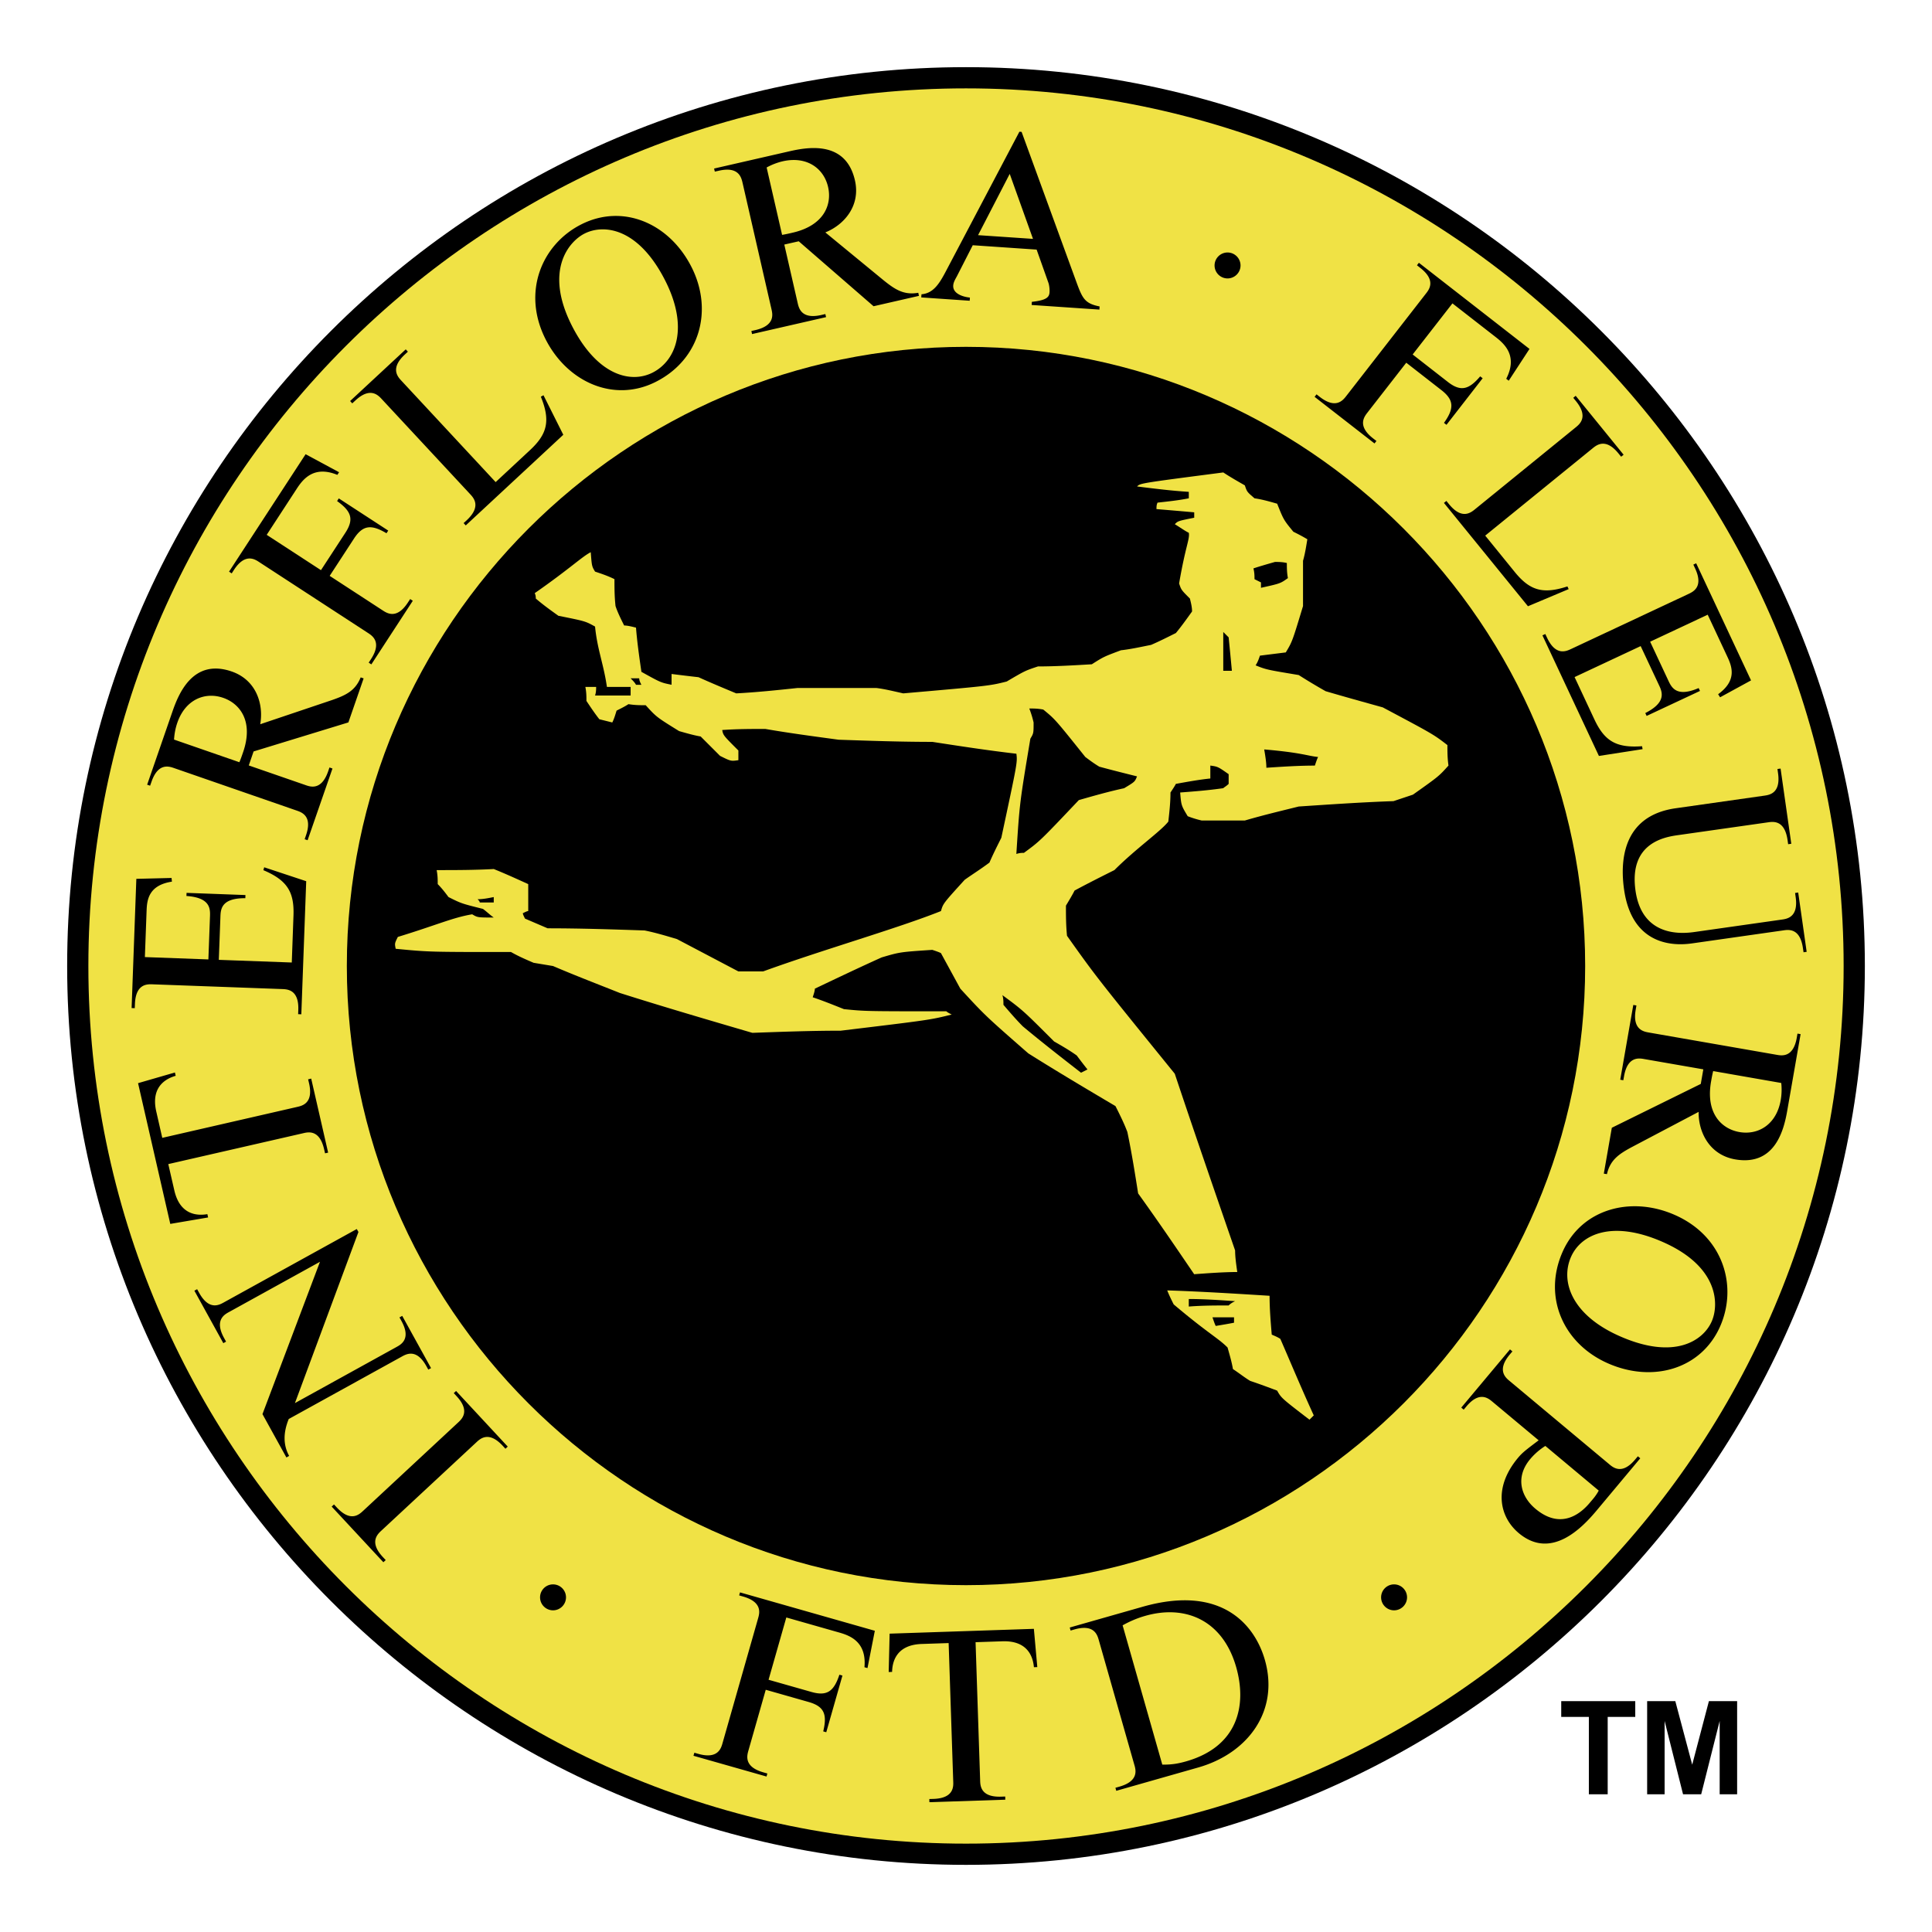
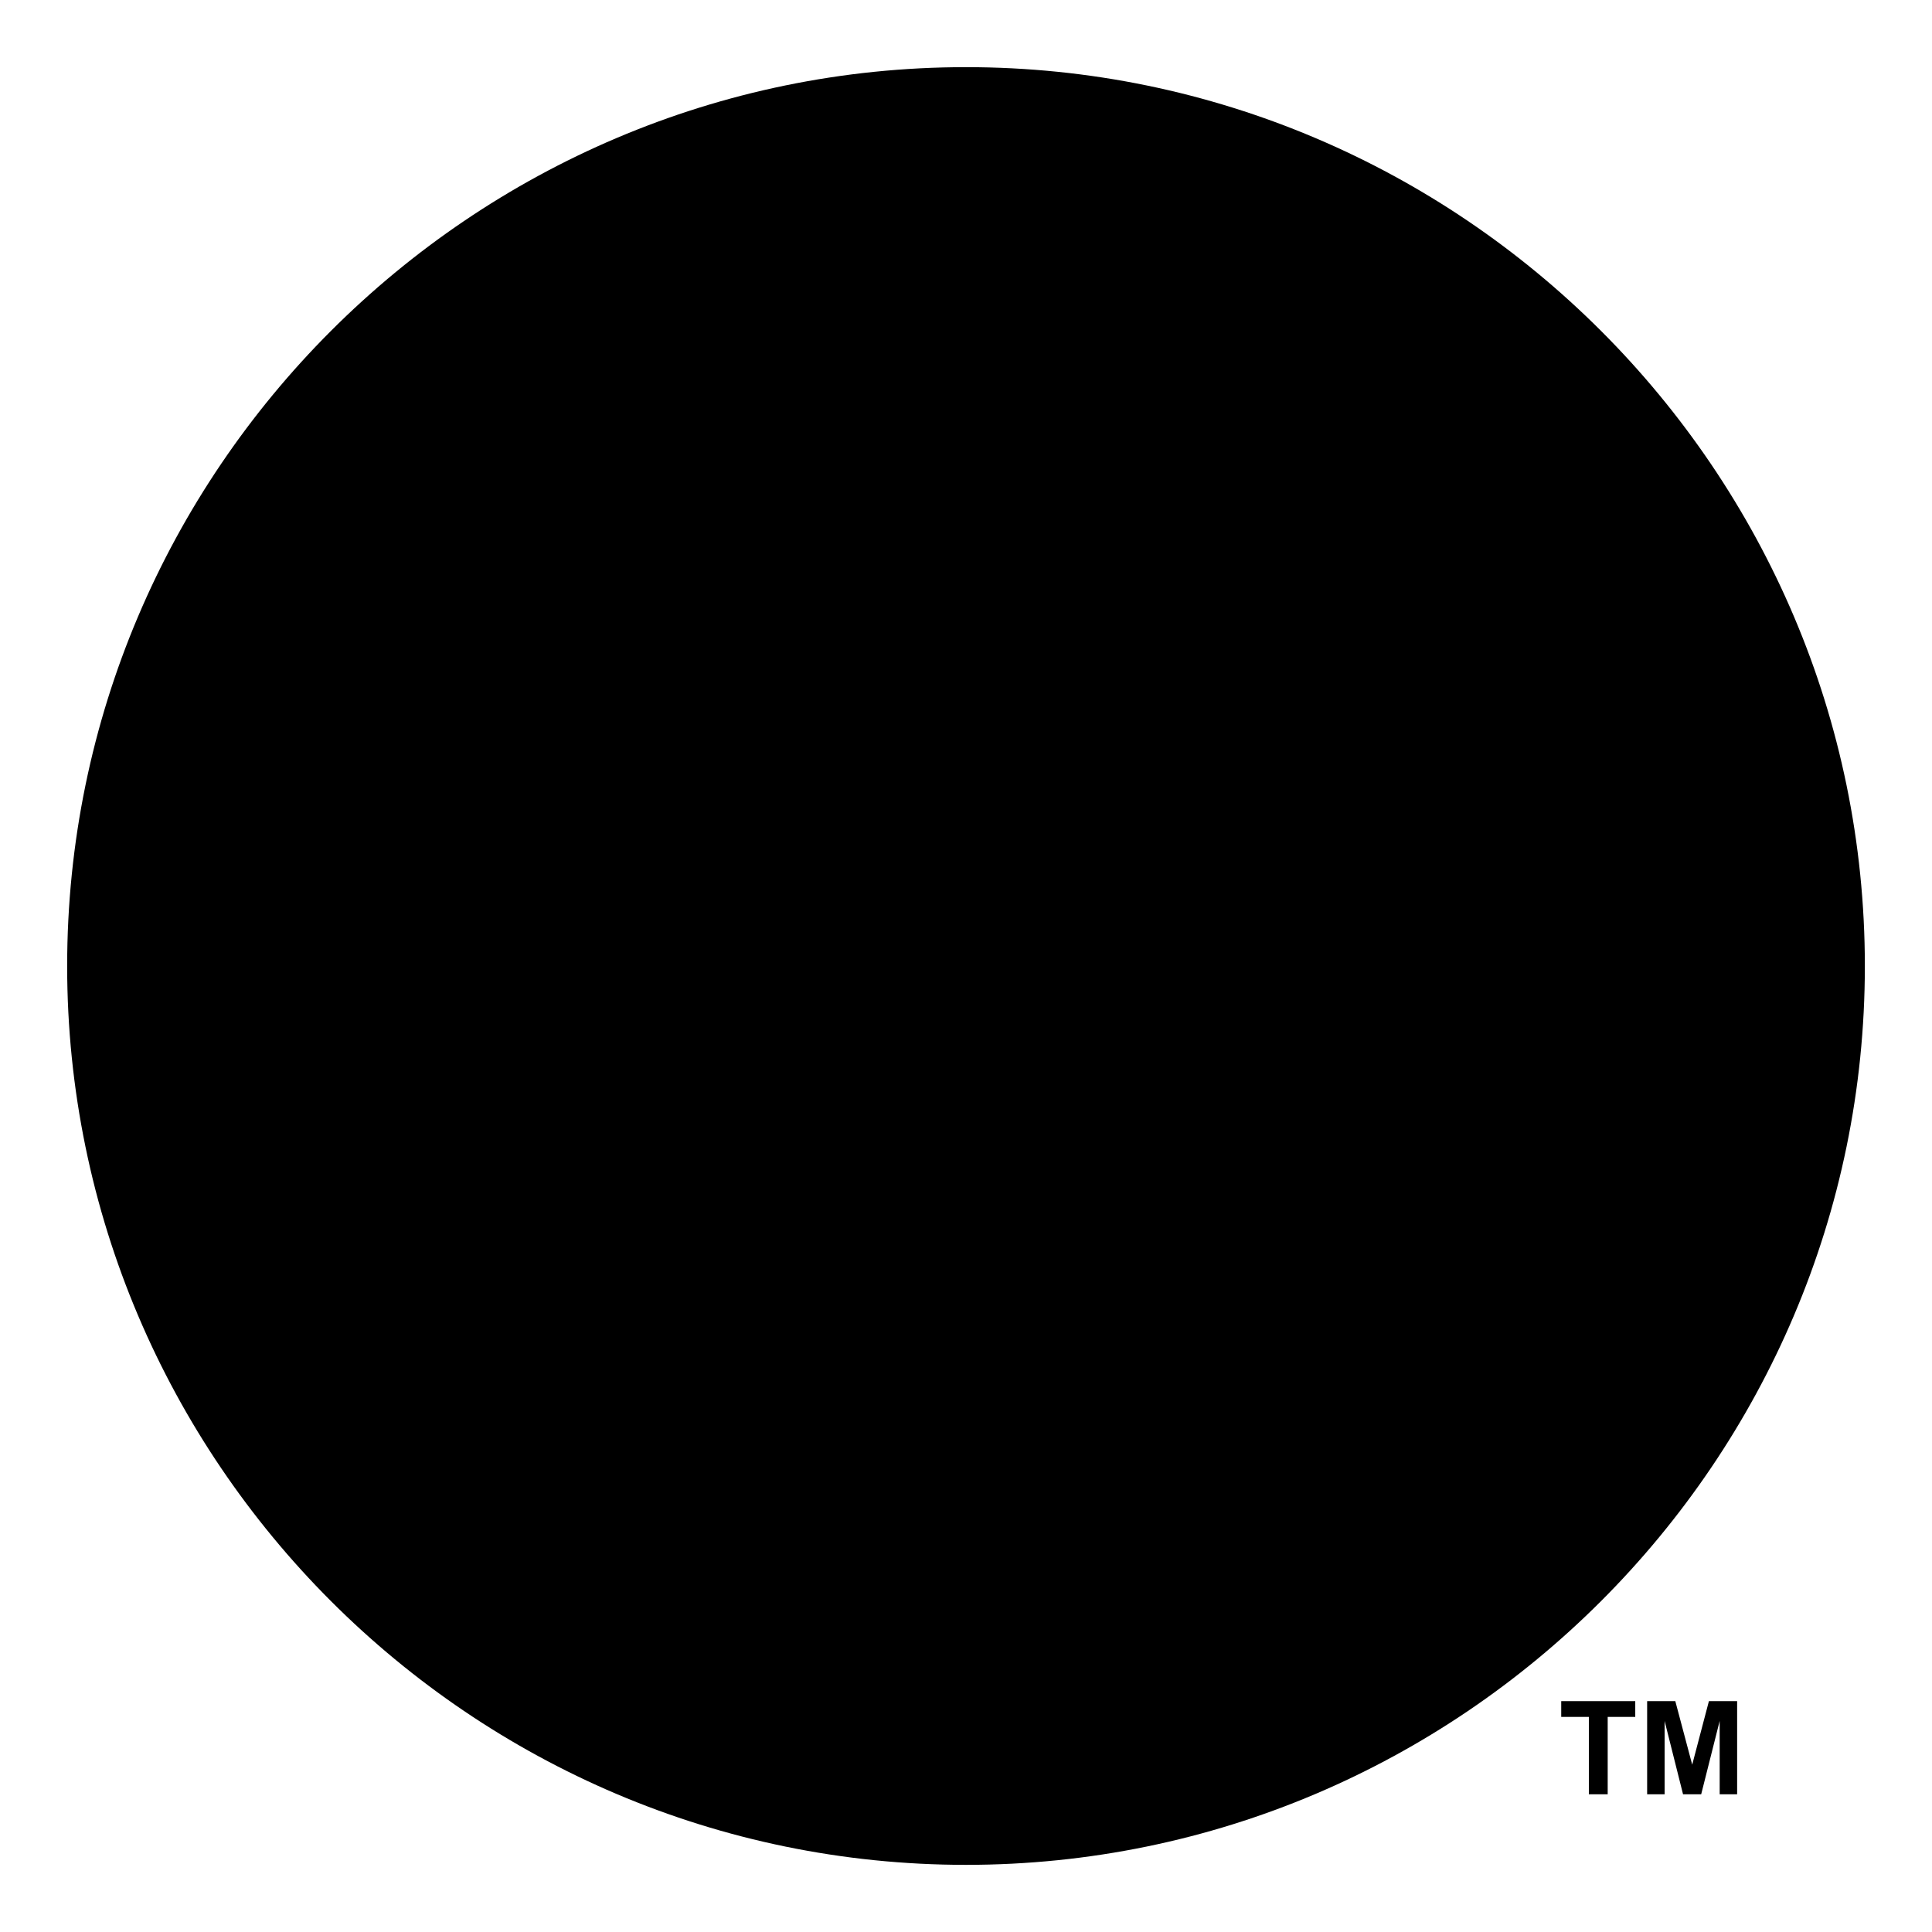
<svg xmlns="http://www.w3.org/2000/svg" width="2500" height="2500" viewBox="0 0 192.756 192.756">
  <g fill-rule="evenodd" clip-rule="evenodd">
-     <path fill="#fff" fill-opacity="0" d="M0 0h192.756v192.756H0V0z" />
    <path d="M96.378 6.7c49.394 0 89.679 40.285 89.679 89.678 0 49.394-40.285 89.679-89.679 89.679-49.393 0-89.678-40.285-89.678-89.679C6.7 46.985 46.985 6.7 96.378 6.7z" />
-     <path d="M96.378 8.817c48.228 0 87.562 39.334 87.562 87.561 0 48.228-39.334 87.562-87.562 87.562-48.227 0-87.561-39.334-87.561-87.562 0-48.227 39.334-87.561 87.561-87.561z" fill="#f0e245" />
-     <path d="M96.378 34.604c34.024 0 61.774 27.75 61.774 61.774s-27.75 61.774-61.774 61.774c-34.023 0-61.774-27.75-61.774-61.774s27.75-61.774 61.774-61.774z" />
-     <path d="M130.646 141.643c-2.797-2.15-2.797-2.15-3.227-2.902-.859-.322-1.719-.645-2.688-.969-.537-.322-1.074-.752-1.721-1.182-.107-.645-.322-1.398-.537-2.15-.967-.967-1.936-1.396-5.375-4.301-.215-.43-.43-.859-.645-1.396 3.332.107 6.771.322 10.213.537 0 1.289.107 2.58.215 3.871.215.107.537.215.859.43 1.076 2.473 2.15 5.053 3.334 7.633l-.428.429zm-9.353-9.354c-.107-.215-.215-.537-.324-.859h2.15v.537c-.537.107-1.181.215-1.826.322zm-2.688-1.935v-.752c1.504 0 3.01.107 4.621.215-.215.107-.43.215-.645.43-1.288-.001-2.579-.001-3.976.107zm.538-3.225c-1.828-2.688-3.656-5.375-5.592-8.062-.322-2.043-.645-4.086-1.074-6.129-.322-.859-.752-1.721-1.184-2.58-2.902-1.721-5.805-3.439-8.707-5.268-4.301-3.764-4.301-3.764-6.774-6.451l-1.935-3.548c-.215-.108-.538-.215-.86-.323-3.226.215-3.226.215-5.053.753-2.15.967-4.408 2.043-6.666 3.118 0 .215-.107.537-.215.859.968.322 2.043.754 3.118 1.184 2.15.215 2.15.215 10.214.215.107.107.322.215.538.322-2.15.537-2.15.537-11.074 1.613-2.902 0-5.806.107-8.815.215-4.408-1.291-8.816-2.58-13.224-3.979-2.15-.859-4.408-1.721-6.666-2.688l-1.935-.322c-.752-.323-1.505-.645-2.258-1.076-8.171 0-8.171 0-11.503-.322-.107-.538-.107-.538.215-1.183 3.871-1.183 5.483-1.936 7.418-2.258.538.322.538.322 2.15.322-.322-.214-.645-.537-1.075-.859-2.15-.538-2.15-.538-3.44-1.183-.323-.431-.645-.86-1.075-1.291 0-.43 0-.86-.107-1.398 1.828 0 3.763 0 5.698-.107 1.075.43 2.258.967 3.44 1.505v2.688c-.107 0-.323.107-.538.215 0 .107.107.322.215.538l2.258.968c3.225 0 6.451.107 9.676.215 1.075.215 2.15.538 3.226.86l6.128 3.225h2.473c5.913-2.15 13.439-4.3 17.739-6.02.215-.752.215-.752 2.366-3.118.752-.537 1.613-1.075 2.472-1.72.322-.753.752-1.613 1.184-2.473 1.611-7.526 1.611-7.526 1.504-8.386-2.795-.323-5.59-.753-8.385-1.183-3.118 0-6.236-.108-9.354-.215-2.365-.323-4.838-.645-7.311-1.075-1.398 0-2.795 0-4.301.107.107.538.107.538 1.613 2.043v.967c-.752.107-.752.107-1.828-.43l-1.936-1.936c-.645-.107-1.397-.322-2.15-.537-2.257-1.398-2.257-1.398-3.333-2.581-.538 0-1.075 0-1.72-.107-.323.215-.753.43-1.183.645-.107.323-.215.752-.43 1.183l-1.29-.322c-.43-.538-.86-1.183-1.29-1.828 0-.43 0-.86-.107-1.398h1.075c0 .215 0 .538-.107.86h3.548v-.86h-2.365c-.323-2.258-.967-3.763-1.183-6.021-.967-.537-.967-.537-3.656-1.075-.752-.537-1.505-1.075-2.257-1.72 0-.108 0-.323-.107-.538 3.548-2.473 4.73-3.655 5.59-4.085.107 1.397.107 1.397.43 1.935.645.215 1.29.43 1.935.752 0 .86 0 1.72.107 2.688.215.645.538 1.29.86 1.935.322 0 .752.107 1.183.215.107 1.398.322 2.903.538 4.408 1.935 1.075 1.935 1.075 3.01 1.29v-1.075c.86.107 1.72.215 2.688.322 1.183.538 2.473 1.075 3.763 1.613 2.042-.107 4.085-.322 6.128-.538h7.848c.86.107 1.72.323 2.688.538 8.601-.752 8.601-.752 10.322-1.183 1.828-1.075 1.828-1.075 3.117-1.505 1.721 0 3.549-.107 5.375-.215 1.184-.752 1.184-.752 2.904-1.397.967-.107 1.934-.323 3.01-.538.752-.322 1.613-.752 2.473-1.183.537-.645 1.074-1.397 1.613-2.15 0-.43-.107-.86-.215-1.29-.861-.86-.861-.86-1.076-1.505.645-3.763 1.076-4.408.969-5.053-.432-.215-.861-.537-1.398-.859.322-.323.322-.323 1.936-.646v-.538a583.317 583.317 0 0 0-3.764-.323c0-.215 0-.43.107-.645.969-.108 2.043-.215 3.119-.43v-.645c-1.721-.108-3.441-.322-5.162-.538.322-.323.322-.323 8.602-1.398.645.43 1.396.86 2.15 1.29.215.646.215.646.967 1.291.754.107 1.506.322 2.258.538.645 1.613.645 1.613 1.613 2.795.43.215.859.43 1.398.753-.109.645-.217 1.397-.432 2.15v4.516c-1.074 3.548-1.074 3.548-1.719 4.623l-2.58.322c-.109.323-.217.646-.432.968 1.076.43 1.076.43 4.301.967a60.04 60.04 0 0 0 2.688 1.613c1.828.538 3.764 1.075 5.699 1.613 5.053 2.688 5.053 2.688 6.449 3.763 0 .645 0 1.29.107 2.042-.967 1.075-.967 1.075-3.547 2.903l-1.936.646c-3.117.107-6.234.322-9.461.537-1.721.43-3.547.86-5.375 1.397h-4.301a9.983 9.983 0 0 1-1.398-.43c-.645-1.075-.645-1.075-.752-2.365 1.398-.107 2.795-.215 4.301-.43.107-.107.322-.215.537-.43v-.968c-1.074-.752-1.074-.752-1.828-.86v1.291c-1.074.107-2.258.322-3.439.537-.107.215-.322.538-.537.86 0 .967-.107 1.935-.215 2.902-.754.968-3.227 2.688-5.377 4.838-1.289.646-2.58 1.291-3.977 2.043-.215.43-.539.968-.861 1.505 0 .968 0 1.935.107 3.01 2.904 4.084 2.904 4.084 10.752 13.762 1.936 5.805 3.979 11.719 6.02 17.631 0 .645.107 1.398.215 2.15-1.398.005-2.797.112-4.3.22zm-11.289-20.104c-1.936-1.506-3.871-3.012-5.805-4.623-.646-.646-1.291-1.398-1.936-2.15 0-.324 0-.646-.107-.969 2.043 1.506 2.043 1.506 5.16 4.623.752.43 1.504.861 2.258 1.398.322.43.645.859 1.074 1.396l-.644.325zM47.863 90.038c0-.107-.107-.215-.215-.322.538 0 1.075-.108 1.613-.215v.537h-1.398zm53.539-4.838c.322-5.053.322-5.053 1.398-11.503.322-.538.322-.538.322-1.613a9.893 9.893 0 0 0-.43-1.397c.43 0 .859 0 1.396.107 1.184.968 1.184.968 4.193 4.73.43.322.859.645 1.398.968 1.182.322 2.473.645 3.762.967-.215.538-.215.538-1.289 1.183-1.506.323-3.012.752-4.516 1.183-3.871 4.085-3.871 4.085-5.482 5.268a2.062 2.062 0 0 0-.752.107zm24.944-8.601c0-.538-.107-1.183-.215-1.828 3.762.323 4.301.646 5.375.753-.107.215-.215.538-.322.86-1.614 0-3.225.108-4.838.215zm-62.894-8.278c-.107-.215-.323-.43-.538-.646h.86c0 .215.107.431.215.646h-.537zm58.593-1.398v-3.871l.537.538c.107 1.075.215 2.15.322 3.333h-.859zm3.762-8.278v-.538l-.645-.323c0-.322 0-.645-.107-1.075.646-.215 1.398-.43 2.15-.645.322 0 .754 0 1.184.108 0 .43 0 .967.107 1.505-.754.538-.754.538-2.689.968z" fill="#f0e245" />
    <path d="M38.248 155.865l.234-.215-.283-.303c-1.416-1.523-.496-2.311-.125-2.658l9.43-8.768c.375-.348 1.226-1.207 2.646.318l.278.303.23-.215-5.155-5.549-.23.213.278.303c1.416 1.525.496 2.311.125 2.658l-9.43 8.77c-.375.346-1.226 1.205-2.642-.32l-.282-.303-.23.215 5.156 5.551zM26.186 141.086l2.388 4.324.274-.154c-.617-1.121-.581-2.359-.04-3.682l11.249-6.211c.448-.246 1.48-.877 2.488.947l.186.338.274-.152-2.875-5.211-.274.152.198.359c1.004 1.822-.077 2.363-.521 2.609l-10.108 5.582 6.336-17.072-.165-.295-13.242 7.309c-.444.246-1.48.875-2.489-.949l-.198-.357-.274.148 2.888 5.236.274-.154-.198-.359c-1.004-1.822.077-2.367.52-2.609l9.047-4.996-5.738 15.197zM16.988 122.109l3.775-.643-.073-.33c-.839.141-2.706.221-3.299-2.377l-.601-2.617 13.423-3.072c.496-.117 1.662-.432 2.125 1.596l.093.4.307-.068-1.69-7.387-.307.074.093.398c.464 2.029-.726 2.25-1.222 2.363l-13.423 3.078-.597-2.621c-.597-2.594 1.121-3.336 1.936-3.57l-.077-.33-3.678 1.064 3.215 14.042zM13.603 87.683l-.472 12.891.315.012.016-.412c.077-2.076 1.282-1.984 1.791-1.967l12.866.471c.508.021 1.719.016 1.642 2.094l-.016.412.318.012.488-13.278-4.191-1.388-.084.287c2.383 1.008 3.093 2.174 3.004 4.542l-.169 4.67-7.28-.265.162-4.356c.028-.799.186-1.807 2.484-1.795l.012-.314-5.877-.218-.012.312c2.295.157 2.38 1.178 2.352 1.977l-.162 4.352-6.336-.234.173-4.667c.041-1.089.238-2.509 2.525-2.859l-.036-.367-3.513.088zM14.682 78.289l.294.101.137-.388c.678-1.968 1.807-1.524 2.287-1.359l12.165 4.215c.48.166 1.646.516.964 2.48l-.133.391.294.101 2.481-7.155-.299-.105-.133.387c-.682 1.968-1.812 1.529-2.291 1.359l-5.627-1.948.48-1.396 9.458-2.896 1.521-4.393-.294-.101c-.544 1.347-1.492 1.787-2.86 2.263l-7.163 2.412c.351-1.98-.371-4.404-2.84-5.26-3.888-1.347-5.316 2.255-5.925 4.018l-2.516 7.274zm2.682-4.501c.04-.625.153-1.178.327-1.678.814-2.355 2.791-3.105 4.574-2.488 1.694.584 3.049 2.363 1.989 5.425-.117.343-.23.665-.371 1l-6.519-2.259zM30.491 45.316l-7.639 11.717.266.174.222-.347c1.138-1.742 2.125-1.041 2.549-.762l10.79 7.03c.427.278 1.468.896.331 2.642l-.226.343.266.173 4.135-6.345-.262-.173-.226.343c-1.137 1.747-2.122 1.044-2.549.767l-5.256-3.424 2.433-3.731c.887-1.355 1.734-1.412 3.234-.521l.174-.266-4.933-3.211-.169.267c1.42 1.012 1.71 1.807.823 3.166l-2.432 3.727-5.413-3.525 2.973-4.562c.609-.936 1.682-2.4 4.074-1.42l.173-.262-3.338-1.8zM49.451 48.099l-9.378-10.088c-.347-.375-1.206-1.226.319-2.642l.303-.283-.214-.23-5.55 5.155.214.233.303-.282c1.524-1.416 2.311-.496 2.658-.125l8.769 9.43c.347.375 1.206 1.226-.318 2.646l-.303.278.214.23 9.732-9.043-1.977-3.945-.262.146c.972 2.399.649 3.723-1.089 5.336l-3.421 3.184zM65.438 38.092c4.404-2.23 5.739-7.143 3.549-11.459-2.222-4.38-6.856-6.344-10.999-4.243-3.912 1.98-5.949 6.732-3.553 11.459 2.182 4.296 6.84 6.357 11.003 4.243zm-.327-.916c-2.182 1.105-5.521.303-8.055-4.683-2.779-5.481-.318-8.386 1.263-9.188 1.875-.952 5.34-.645 8.047 4.683 2.355 4.642 1.137 7.97-1.255 9.188zM71.245 16.815l.072.307.399-.088c2.029-.468 2.254.726 2.372 1.218l2.872 12.552c.113.496.432 1.662-1.597 2.13l-.399.089.068.307 7.385-1.69-.073-.307-.399.093c-2.029.463-2.25-.726-2.368-1.222L78.25 24.4l1.44-.327 7.466 6.481 4.529-1.036-.068-.307c-1.432.25-2.307-.319-3.437-1.227l-5.836-4.796c1.863-.75 3.537-2.646 2.953-5.195-.916-4.009-4.727-3.311-6.546-2.896l-7.506 1.718zm5.243-.105a6.3 6.3 0 0 1 1.597-.617c2.432-.552 4.114.722 4.534 2.565.399 1.742-.387 3.836-3.545 4.558-.355.085-.686.157-1.044.218l-1.542-6.724zM91.914 29.674l4.832.331.024-.315c-.746-.076-1.718-.411-1.666-1.206.02-.314.186-.593.355-.899l1.593-3.118 6.373.436 1.182 3.331c.08.246.125.638.105.928-.033.46-.246.791-1.764.952l-.02.314 6.76.46.02-.314c-1.484-.294-1.713-.795-2.326-2.465l-5.457-14.952-.219-.016-7.414 14.073c-.637 1.194-1.23 2.053-2.355 2.146l-.023.314zm8.826-12.326l2.322 6.485-5.48-.371 3.158-6.114zM152.598 34.813l-11.035-8.596-.193.25.322.254c1.645 1.279.863 2.202.549 2.602l-7.906 10.165c-.314.403-1.02 1.387-2.662.109l-.322-.254-.193.25 5.977 4.65.193-.246-.328-.254c-1.643-1.278-.859-2.202-.549-2.605l3.852-4.949 3.514 2.739c1.279.997 1.262 1.843.25 3.263l.25.193 3.609-4.646-.246-.189c-1.129 1.327-1.943 1.557-3.227.557l-3.512-2.739 3.969-5.098 4.299 3.348c.875.682 2.25 1.876 1.068 4.175l.25.193 2.071-3.172zM148.18 53.439l10.688-8.688c.393-.319 1.303-1.122 2.613.496l.26.319.246-.198-4.781-5.88-.24.201.258.319c1.314 1.613.342 2.339-.049 2.658l-9.994 8.127c-.393.318-1.303 1.121-2.615-.496l-.258-.319-.246.198 8.383 10.31 4.061-1.71-.125-.27c-2.461.811-3.76.399-5.256-1.44l-2.945-3.627zM174.701 67.883l-5.473-11.685-.283.133.174.375c.883 1.883-.234 2.351-.693 2.569L156.77 64.74c-.465.214-1.537.771-2.42-1.113l-.174-.371-.287.133 5.635 12.032 4.359-.678-.055-.294c-2.582.194-3.744-.52-4.752-2.666l-1.98-4.231 6.594-3.09 1.852 3.945c.34.722.658 1.694-1.391 2.735l.133.286 5.324-2.493-.133-.287c-2.113.908-2.654.041-2.994-.682l-1.846-3.944 5.742-2.694 1.98 4.231c.461.988.936 2.343-.939 3.703l.197.307 3.086-1.686zM177.648 76.68l-.311.044.057.407c.295 2.065-.912 2.187-1.416 2.259l-8.793 1.25c-5.51.783-5.51 5.598-5.15 8.115.863 6.062 5.65 5.526 6.801 5.365l9.059-1.291c.5-.073 1.693-.29 1.984 1.771l.061.408.311-.044-.844-5.917-.311.044.057.407c.295 2.061-.912 2.182-1.412 2.254l-8.604 1.223c-1.053.153-5.275.706-5.961-4.11-.701-4.913 3.119-5.385 4.34-5.558l8.842-1.258c.504-.073 1.693-.291 1.988 1.771l.057.407.314-.044-1.069-7.503zM179.646 103.176l-.311-.053-.068.404c-.359 2.049-1.545 1.793-2.045 1.705l-12.68-2.211c-.502-.088-1.707-.25-1.344-2.299l.068-.406-.311-.053-1.303 7.461.307.053.072-.402c.359-2.049 1.545-1.795 2.045-1.707l5.865 1.021-.254 1.455-8.875 4.373-.799 4.578.311.051c.324-1.414 1.188-2.004 2.461-2.689l6.688-3.525c-.031 2.01 1.068 4.287 3.643 4.74 4.053.705 4.889-3.078 5.207-4.914l1.323-7.582zm-1.931 4.873a6.069 6.069 0 0 1-.053 1.709c-.428 2.457-2.258 3.51-4.117 3.188-1.764-.307-3.389-1.844-2.832-5.039.064-.359.121-.693.211-1.045l6.791 1.187zM155.904 124.887c-2 4.514.068 9.164 4.502 11.125 4.488 1.988 9.32.584 11.205-3.662 1.773-4.006.35-8.979-4.494-11.125-4.404-1.952-9.32-.61-11.213 3.662zm.84.506c.988-2.236 4.086-3.725 9.195-1.461 5.623 2.492 5.551 6.301 4.836 7.914-.854 1.924-3.73 3.879-9.195 1.455-4.764-2.106-5.926-5.453-4.836-7.908zM163.65 145.494l-.24-.201-.264.314c-1.334 1.598-2.234.783-2.621.455l-9.881-8.256c-.393-.326-1.352-1.064-.018-2.662l.268-.314-.242-.201-4.861 5.807.242.207.266-.318c1.336-1.598 2.23-.783 2.623-.457l4.59 3.832c-1.193.9-1.613 1.211-2.045 1.73-2.553 3.045-1.828 5.953.068 7.535 3.23 2.701 6.312-.529 7.768-2.271l4.347-5.2zm-4.144 3.223c-.295.541-.545.803-.889 1.211-.789.947-2.791 2.811-5.424.604-1.432-1.193-2.053-3.129-.529-4.953.141-.164.654-.777 1.514-1.318l5.328 4.456zM87.282 162.703l-13.452-3.83-.084.301.395.113c2 .574 1.622 1.723 1.484 2.211l-3.529 12.383c-.137.488-.423 1.67-2.424 1.102l-.396-.113-.089.303 7.289 2.072.084-.303-.395-.113c-2-.568-1.625-1.717-1.484-2.213l1.718-6.027 4.279 1.219c1.561.443 1.863 1.234 1.456 2.932l.303.086 1.613-5.654-.303-.086c-.548 1.654-1.222 2.166-2.783 1.723l-4.284-1.219 1.771-6.215 5.239 1.492c1.069.303 2.787.896 2.557 3.473l.303.084.732-3.721zM88.758 162.99l-.093 3.828.339-.012c.021-.848.299-2.699 2.96-2.787l2.682-.09.456 13.762c.02.51.109 1.719-1.973 1.787l-.411.012.008.316 7.572-.25-.008-.316-.412.014c-2.082.068-2.074-1.143-2.09-1.65l-.455-13.762 2.682-.09c2.662-.088 3.062 1.738 3.139 2.586l.338-.012-.342-3.816-14.392.48zM106.729 162.377l.084.303.395-.113c2.006-.568 2.287.609 2.428 1.098l3.529 12.383c.143.488.518 1.637-1.484 2.207l-.395.111.084.303 8.172-2.326c4.982-1.416 8.104-5.656 6.656-10.727-.969-3.398-4.223-7.582-12.205-5.307l-7.264 2.068zm5.275-.217c.738-.412 1.48-.727 2.27-.949 4.006-1.141 7.725.439 9.061 5.119 1.104 3.889.121 7.941-4.998 9.402-.605.17-1.311.346-2.375.322l-3.958-13.894zM55.176 158.074c.713 0 1.294.58 1.294 1.293s-.581 1.295-1.294 1.295c-.712 0-1.294-.582-1.294-1.295s.581-1.293 1.294-1.293zM139.086 158.074c.713 0 1.295.58 1.295 1.293s-.582 1.295-1.295 1.295-1.293-.582-1.293-1.295.58-1.293 1.293-1.293zM122.473 25.191c.713 0 1.295.582 1.295 1.294s-.582 1.294-1.295 1.294-1.295-.582-1.295-1.294.582-1.294 1.295-1.294zM158.521 179.018v-7.723h-2.757v-1.572h7.386v1.572h-2.75v7.723h-1.879zM164.336 179.018v-9.295h2.81l1.686 6.339 1.666-6.339h2.816v9.295h-1.742v-7.319l-1.845 7.319h-1.809l-1.84-7.319v7.319h-1.742z" />
  </g>
</svg>